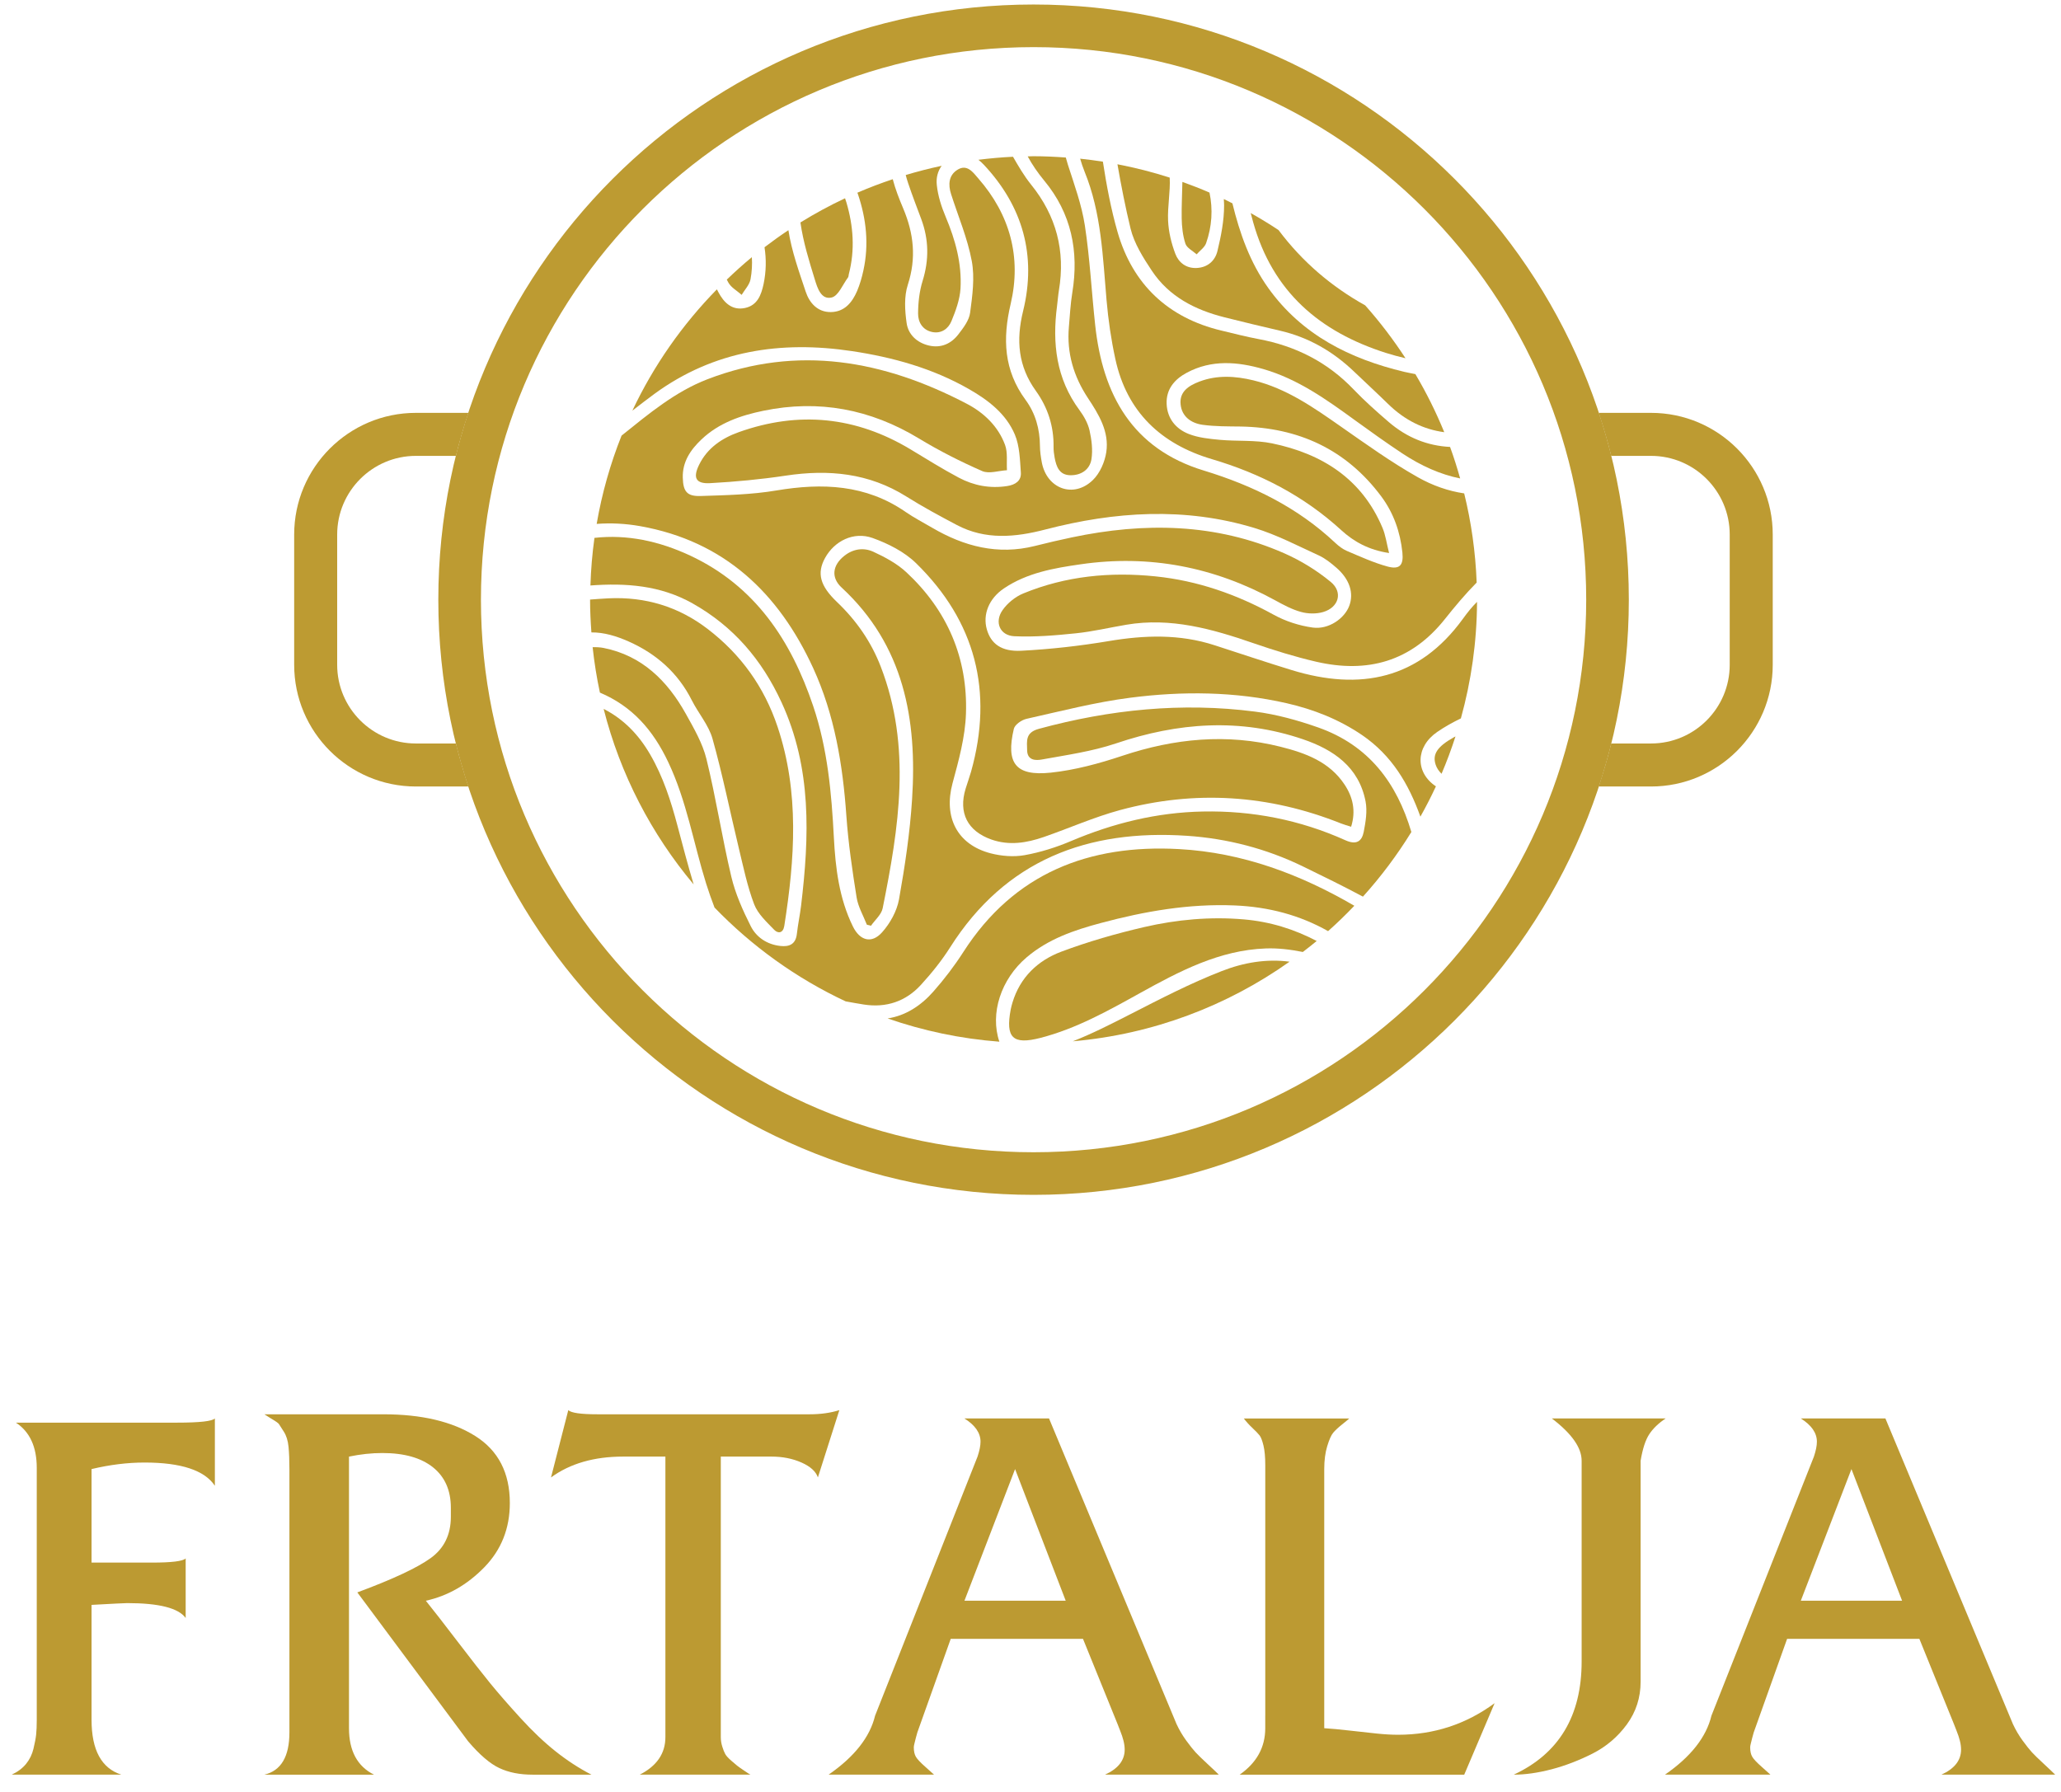
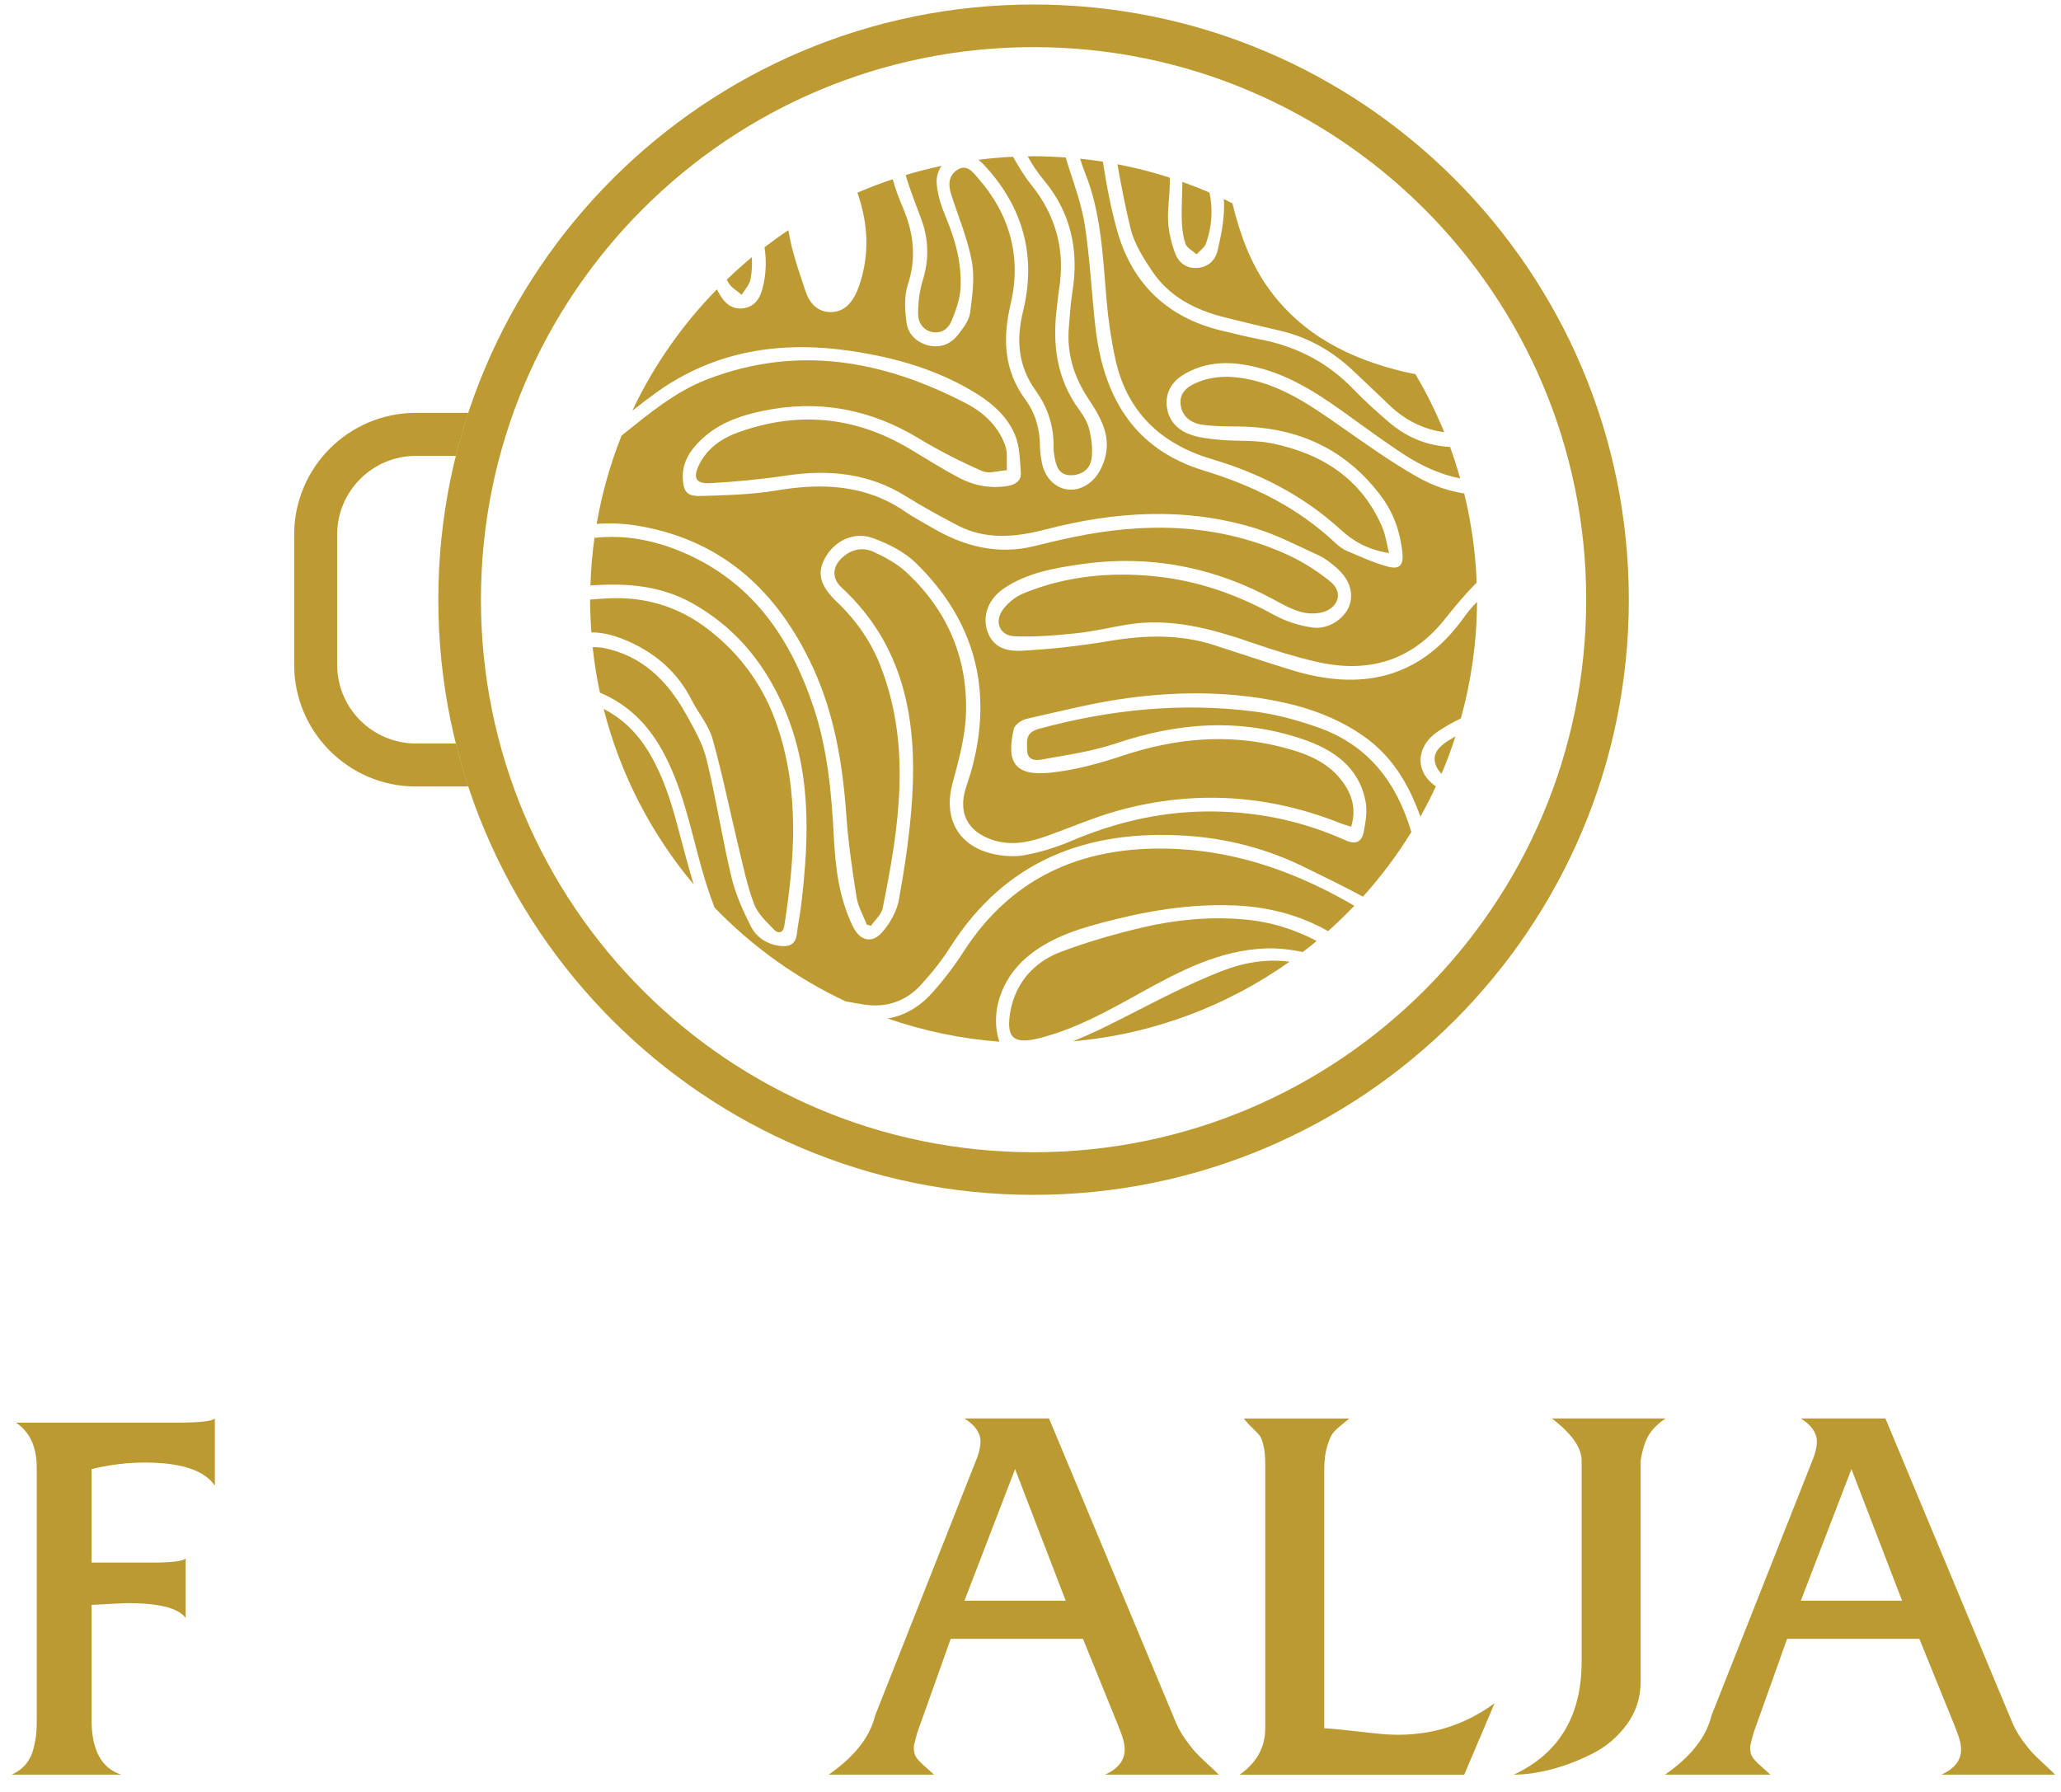
<svg xmlns="http://www.w3.org/2000/svg" version="1.1" id="Layer_1" x="0px" y="0px" width="230px" height="200px" viewBox="0 0 230 200" xml:space="preserve">
  <g>
    <path fill="#BC9A32" d="M4.102,191.955v-28.121c0-2.348-0.776-4.031-2.327-5.051H19.79c2.482,0,3.879-0.156,4.189-0.467v7.512   c-1.153-1.727-3.768-2.592-7.846-2.592c-1.905,0-3.878,0.244-5.916,0.73v10.438h6.715c2.215,0,3.479-0.154,3.789-0.465v6.648   c-0.798-1.107-2.971-1.662-6.516-1.662c-0.266,0-1.596,0.066-3.988,0.199v12.83c0,3.369,1.107,5.408,3.324,6.117H1.31   c0.664-0.311,1.196-0.709,1.596-1.197c0.398-0.486,0.675-1.053,0.83-1.695s0.255-1.174,0.3-1.596   C4.079,193.164,4.102,192.621,4.102,191.955z" />
-     <path fill="#BC9A32" d="M32.298,193.352v-29.385c0-0.973-0.033-1.805-0.1-2.492c-0.067-0.688-0.244-1.252-0.533-1.695   c-0.288-0.441-0.465-0.719-0.531-0.83s-0.365-0.322-0.897-0.633l-0.731-0.465h13.296c4.255,0,7.667,0.809,10.238,2.426   c2.569,1.619,3.855,4.111,3.855,7.48c0,2.836-0.954,5.229-2.858,7.18c-1.906,1.949-4.078,3.189-6.516,3.723   c0.754,0.93,1.917,2.426,3.49,4.486s2.803,3.635,3.689,4.721s2.006,2.371,3.357,3.855c1.352,1.486,2.67,2.736,3.956,3.756   c1.284,1.02,2.614,1.885,3.989,2.594h-6.582c-1.419,0-2.648-0.244-3.689-0.732c-1.042-0.486-2.205-1.484-3.49-2.99l-12.365-16.621   c3.943-1.463,6.67-2.736,8.177-3.822s2.261-2.625,2.261-4.621v-0.996c0-1.949-0.665-3.457-1.994-4.521   c-1.33-1.063-3.215-1.596-5.651-1.596c-1.196,0-2.438,0.133-3.723,0.4v30.314c0,2.525,0.931,4.254,2.792,5.186H29.505   C31.366,197.629,32.298,196.055,32.298,193.352z" />
-     <path fill="#BC9A32" d="M74.256,193.883v-31.311h-4.72c-3.236,0-5.917,0.775-8.045,2.326l1.929-7.512   c0.311,0.311,1.396,0.465,3.257,0.465h23.668c1.24,0,2.348-0.154,3.323-0.465l-2.394,7.512c-0.223-0.664-0.83-1.219-1.828-1.662   c-0.997-0.443-2.117-0.664-3.357-0.664h-5.65v31.311c0,0.355,0.055,0.711,0.166,1.064c0.11,0.355,0.222,0.631,0.332,0.83   c0.111,0.199,0.333,0.443,0.666,0.732c0.332,0.289,0.553,0.477,0.664,0.564c0.11,0.09,0.376,0.277,0.798,0.564   c0.421,0.289,0.653,0.434,0.698,0.434H71.397C73.302,197.098,74.256,195.701,74.256,193.883z" />
    <path fill="#BC9A32" d="M97.656,191.49l11.435-28.918c0.221-0.666,0.332-1.219,0.332-1.662c0-0.975-0.598-1.84-1.795-2.594h9.44   l14.227,34.104c0.31,0.666,0.675,1.287,1.097,1.863c0.421,0.576,0.765,1.008,1.03,1.295c0.267,0.289,0.698,0.711,1.296,1.264   c0.6,0.555,1.031,0.965,1.297,1.23h-12.697c1.463-0.666,2.193-1.596,2.193-2.793c0-0.309-0.045-0.643-0.133-0.996   c-0.09-0.355-0.211-0.721-0.365-1.098c-0.156-0.377-0.256-0.631-0.299-0.766l-3.856-9.506h-14.759l-3.723,10.438   c-0.045,0.133-0.1,0.332-0.166,0.598s-0.123,0.488-0.166,0.666c-0.045,0.178-0.066,0.311-0.066,0.398   c0,0.443,0.076,0.797,0.232,1.064c0.154,0.266,0.509,0.643,1.063,1.129c0.554,0.488,0.875,0.775,0.964,0.865H92.471   C95.351,196.078,97.079,193.883,97.656,191.49z M107.628,178.66h11.302l-5.651-14.693L107.628,178.66z" />
    <path fill="#BC9A32" d="M141.199,191.49v-27.988c0-0.885-0.066-1.605-0.199-2.16c-0.134-0.555-0.278-0.932-0.433-1.131   c-0.156-0.199-0.422-0.475-0.797-0.83c-0.378-0.355-0.699-0.709-0.965-1.064h11.768c-0.09,0.09-0.355,0.311-0.799,0.666   s-0.775,0.664-0.996,0.93c-0.223,0.266-0.443,0.766-0.665,1.496c-0.223,0.73-0.333,1.586-0.333,2.559v28.92   c0.754,0.045,1.705,0.133,2.859,0.266c1.152,0.133,2.16,0.244,3.025,0.332c0.863,0.09,1.65,0.133,2.359,0.133   c3.988,0,7.578-1.174,10.77-3.523l-3.391,7.979h-25.063c1.904-1.33,2.858-3.059,2.858-5.186V191.49z" />
    <path fill="#BC9A32" d="M176.505,184.377v-21.34c0-1.463-1.109-3.035-3.324-4.721h12.697c-0.797,0.533-1.406,1.121-1.828,1.762   c-0.422,0.643-0.742,1.629-0.963,2.959v24.664c0,1.771-0.512,3.357-1.529,4.754c-1.021,1.396-2.295,2.48-3.822,3.258   c-1.529,0.773-3.059,1.361-4.588,1.762c-1.529,0.398-2.936,0.598-4.221,0.598c5.051-2.35,7.578-6.561,7.578-12.631V184.377z" />
    <path fill="#BC9A32" d="M190.991,191.49l11.436-28.918c0.221-0.666,0.332-1.219,0.332-1.662c0-0.975-0.598-1.84-1.795-2.594h9.441   l14.227,34.104c0.309,0.666,0.674,1.287,1.096,1.863s0.766,1.008,1.031,1.295c0.266,0.289,0.697,0.711,1.297,1.264   c0.598,0.555,1.029,0.965,1.295,1.23h-12.697c1.463-0.666,2.193-1.596,2.193-2.793c0-0.309-0.043-0.643-0.133-0.996   c-0.088-0.355-0.211-0.721-0.365-1.098c-0.156-0.377-0.256-0.631-0.299-0.766l-3.855-9.506h-14.76l-3.723,10.438   c-0.045,0.133-0.1,0.332-0.166,0.598s-0.123,0.488-0.166,0.666c-0.045,0.178-0.066,0.311-0.066,0.398   c0,0.443,0.076,0.797,0.232,1.064c0.154,0.266,0.508,0.643,1.063,1.129c0.555,0.488,0.875,0.775,0.965,0.865h-11.768   C188.687,196.078,190.415,193.883,190.991,191.49z M200.964,178.66h11.303l-5.652-14.693L200.964,178.66z" />
  </g>
  <g>
    <g>
      <path fill="#BD9B32" d="M115.343,0.504c-36.688,0-66.428,29.742-66.428,66.428c0,36.688,29.74,66.428,66.428,66.428    s66.428-29.74,66.428-66.428C181.771,30.246,152.03,0.504,115.343,0.504z M115.343,128.604c-34.061,0-61.672-27.611-61.672-61.672    S81.282,5.26,115.343,5.26s61.672,27.611,61.672,61.672S149.403,128.604,115.343,128.604z" />
      <g>
        <path fill="#BD9B32" d="M50.88,82.982h-4.471c-4.842,0-8.781-3.939-8.781-8.781V59.662c0-4.842,3.939-8.781,8.781-8.781h4.471     c0.402-1.627,0.873-3.225,1.393-4.801h-5.863c-7.488,0-13.581,6.092-13.581,13.582v14.539c0,7.49,6.093,13.582,13.581,13.582     h5.864C51.753,86.207,51.283,84.609,50.88,82.982z" />
      </g>
      <g>
-         <path fill="#BD9B32" d="M184.249,46.08h-5.838c0.521,1.576,0.99,3.174,1.395,4.801h4.443c4.842,0,8.781,3.939,8.781,8.781v14.539     c0,4.842-3.939,8.781-8.781,8.781h-4.443c-0.404,1.627-0.873,3.225-1.395,4.801h5.838c7.49,0,13.582-6.092,13.582-13.582V59.662     C197.831,52.172,191.739,46.08,184.249,46.08z" />
-       </g>
+         </g>
      <g>
        <g>
          <path fill="#BD9B32" d="M132.445,41.599c2.766-1.482,5.661-1.234,8.538-0.407c3.862,1.115,7.077,3.419,10.271,5.744      c1.721,1.247,3.454,2.486,5.225,3.662c2.107,1.395,4.263,2.361,6.469,2.802c-0.337-1.189-0.705-2.366-1.127-3.517      c-2.495-0.125-4.797-1.019-6.853-2.79c-1.342-1.156-2.676-2.338-3.898-3.615c-2.927-3.069-6.488-4.862-10.622-5.635      c-1.392-0.259-2.766-0.619-4.146-0.948c-5.971-1.422-9.904-5.185-11.577-10.964c-0.739-2.573-1.237-5.224-1.647-7.888      c-0.839-0.131-1.684-0.243-2.536-0.332c0.14,0.482,0.297,0.967,0.495,1.452c1.877,4.596,2.028,9.495,2.451,14.35      c0.192,2.2,0.513,4.409,0.983,6.566c1.283,5.91,5.113,9.493,10.773,11.167c5.404,1.599,10.251,4.1,14.432,7.923      c1.395,1.279,3.068,2.217,5.34,2.555c-0.271-1.067-0.388-1.984-0.73-2.801c-2.302-5.488-6.751-8.283-12.333-9.44      c-1.885-0.39-3.884-0.215-5.82-0.393c-1.169-0.109-2.398-0.231-3.474-0.654c-1.432-0.563-2.397-1.721-2.466-3.349      C130.121,43.438,131.08,42.326,132.445,41.599z" />
        </g>
        <g>
          <path fill="#BD9B32" d="M118.169,32.418c0.743-4.416-0.291-8.336-3.113-11.827c-0.768-0.954-1.393-2.028-2.009-3.095      c-1.303,0.06-2.589,0.179-3.864,0.337c0.212,0.163,0.415,0.346,0.605,0.55c4.363,4.654,5.901,10.154,4.388,16.329      c-0.806,3.272-0.554,6.173,1.437,8.936c1.322,1.841,1.997,3.938,1.961,6.237c-0.005,0.399,0.046,0.8,0.119,1.189      c0.188,1.01,0.518,1.957,1.771,1.968c1.204,0.01,2.149-0.637,2.336-1.779c0.168-1.043,0.021-2.188-0.213-3.234      c-0.184-0.794-0.626-1.583-1.118-2.249c-2.604-3.517-3.055-7.466-2.505-11.646C118.038,33.561,118.077,32.985,118.169,32.418z" />
        </g>
        <g>
          <path fill="#BD9B32" d="M101.074,19.535c0.081,0.306,0.171,0.611,0.274,0.916c0.451,1.346,0.963,2.668,1.459,3.997      c0.852,2.287,0.882,4.562,0.152,6.908c-0.359,1.161-0.499,2.426-0.504,3.646c-0.003,0.951,0.492,1.828,1.574,2.055      c1.028,0.21,1.802-0.373,2.146-1.208c0.481-1.163,0.938-2.413,1.014-3.649c0.158-2.784-0.573-5.435-1.657-8.003      c-0.475-1.129-0.864-2.34-0.988-3.547c-0.089-0.815,0.109-1.547,0.542-2.143C103.728,18.795,102.39,19.14,101.074,19.535z" />
        </g>
        <g>
-           <path fill="#BD9B32" d="M90.933,31.204c0.278,0.899,0.691,2.304,1.896,1.995c0.743-0.197,1.214-1.439,1.8-2.223      c0.073-0.095,0.063-0.251,0.097-0.381c0.701-2.692,0.51-5.366-0.27-8.003c-0.046-0.157-0.105-0.307-0.154-0.462      c-1.715,0.807-3.376,1.708-4.977,2.699C89.63,26.989,90.286,29.111,90.933,31.204z" />
-         </g>
+           </g>
        <g>
          <path fill="#BD9B32" d="M81.284,31.541c0.313,0.56,0.978,0.918,1.481,1.369c0.342-0.575,0.877-1.12,0.99-1.736      c0.158-0.846,0.198-1.668,0.149-2.47c-0.967,0.796-1.895,1.637-2.797,2.503C81.167,31.318,81.224,31.431,81.284,31.541z" />
        </g>
        <g>
          <path fill="#BD9B32" d="M146.494,70.043c-1.493-0.205-3.034-0.702-4.355-1.431c-4.139-2.279-8.497-3.801-13.188-4.282      c-5.052-0.521-10.019-0.042-14.75,1.903c-0.886,0.362-1.768,1.074-2.317,1.86c-0.941,1.336-0.302,2.846,1.312,2.918      c2.282,0.105,4.59-0.092,6.866-0.327c1.886-0.193,3.751-0.639,5.63-0.956c4.947-0.84,9.579,0.467,14.186,2.059      c2.297,0.79,4.631,1.519,6.998,2.068c5.724,1.323,10.598-0.014,14.37-4.761c1.123-1.413,2.281-2.794,3.544-4.073      c-0.129-3.417-0.604-6.745-1.393-9.951c-1.78-0.265-3.515-0.868-5.178-1.808c-2.961-1.671-5.742-3.668-8.537-5.62      c-3.06-2.14-6.103-4.289-9.805-5.189c-2.011-0.486-4.048-0.617-6.026,0.135c-1.161,0.441-2.256,1.107-2.099,2.558      c0.142,1.369,1.197,2.091,2.448,2.266c1.395,0.193,2.821,0.175,4.236,0.193c6.474,0.114,11.79,2.548,15.703,7.794      c1.38,1.852,2.124,3.979,2.363,6.272c0.144,1.411-0.302,1.926-1.653,1.561c-1.557-0.423-3.052-1.112-4.55-1.746      c-0.479-0.205-0.919-0.551-1.303-0.91c-4.195-3.948-9.187-6.388-14.653-8.057c-7.982-2.428-11.289-8.455-12.127-16.26      c-0.401-3.696-0.589-7.426-1.151-11.101c-0.353-2.299-1.172-4.537-1.89-6.768c-0.087-0.27-0.162-0.539-0.234-0.809      c-1.189-0.086-2.387-0.145-3.598-0.145c-0.22,0-0.436,0.014-0.655,0.018c0.504,0.93,1.123,1.835,1.854,2.717      c3.015,3.64,3.881,7.871,3.123,12.495c-0.207,1.265-0.271,2.555-0.382,3.838c-0.25,2.896,0.531,5.503,2.128,7.926      c1.203,1.815,2.393,3.749,2.047,6.035c-0.166,1.096-0.708,2.343-1.489,3.104c-2.146,2.096-5.146,0.996-5.706-1.958      c-0.111-0.61-0.205-1.231-0.208-1.848c-0.012-1.88-0.501-3.627-1.6-5.125c-2.435-3.311-2.584-6.823-1.665-10.734      c1.217-5.182-0.073-9.938-3.611-13.986c-0.584-0.676-1.245-1.635-2.314-0.98c-1.002,0.615-1.07,1.668-0.726,2.732      c0.794,2.482,1.833,4.921,2.307,7.459c0.347,1.854,0.072,3.862-0.183,5.768c-0.108,0.855-0.75,1.691-1.308,2.416      c-0.806,1.052-1.937,1.566-3.29,1.253c-1.328-0.31-2.302-1.22-2.486-2.497c-0.203-1.406-0.298-2.979,0.132-4.289      c0.968-2.979,0.663-5.729-0.523-8.535c-0.45-1.064-0.872-2.141-1.159-3.244c-1.342,0.449-2.66,0.949-3.948,1.507      c0.019,0.056,0.043,0.107,0.062,0.163c0.938,2.766,1.245,5.627,0.608,8.523c-0.166,0.772-0.391,1.547-0.697,2.277      c-0.551,1.286-1.405,2.338-2.927,2.36c-1.492,0.019-2.399-1.026-2.814-2.28c-0.748-2.249-1.572-4.532-1.93-6.859      c-0.91,0.605-1.799,1.241-2.665,1.904c0.207,1.336,0.19,2.709-0.107,4.12c-0.262,1.22-0.7,2.371-2.07,2.659      c-1.459,0.31-2.366-0.618-2.97-1.76c-0.057-0.106-0.108-0.216-0.165-0.323c-3.856,3.934-7.06,8.505-9.438,13.545      c0.824-0.637,1.646-1.278,2.486-1.893c6.626-4.831,14.096-5.944,22.018-4.756c4.583,0.689,9.02,1.923,13.074,4.247      c2.147,1.226,4.129,2.75,5.108,5.068c0.537,1.278,0.565,2.8,0.669,4.229c0.069,0.939-0.619,1.374-1.521,1.516      c-1.919,0.299-3.736-0.048-5.409-0.938c-1.841-0.978-3.605-2.087-5.39-3.161c-6.082-3.66-12.474-4.299-19.149-1.919      c-1.88,0.669-3.503,1.759-4.422,3.615c-0.738,1.482-0.392,2.17,1.221,2.081c2.828-0.157,5.655-0.421,8.449-0.842      c4.766-0.718,9.264-0.29,13.444,2.333c1.823,1.145,3.731,2.175,5.644,3.185c3.194,1.682,6.507,1.369,9.848,0.501      c7.771-2.02,15.585-2.535,23.359-0.172c2.481,0.753,4.82,1.986,7.19,3.068c0.711,0.329,1.359,0.853,1.952,1.369      c1.476,1.282,1.966,2.826,1.433,4.254C150.041,69.037,148.266,70.286,146.494,70.043z" />
        </g>
        <g>
          <path fill="#BD9B32" d="M131.557,94.767c-10.021-0.546-18.386,2.673-24.041,11.472c-1.001,1.56-2.137,3.052-3.367,4.443      c-1.418,1.609-3.138,2.691-5.095,2.987c3.953,1.378,8.134,2.265,12.473,2.596c-1.067-3.13,0.16-6.97,3.049-9.421      c2.397-2.039,5.28-3.027,8.253-3.819c4.905-1.318,9.86-2.18,14.964-1.967c3.78,0.159,7.257,1.079,10.416,2.867      c1.017-0.902,1.991-1.85,2.93-2.832C145.12,97.591,138.671,95.153,131.557,94.767z" />
        </g>
        <g>
          <path fill="#BD9B32" d="M162.197,82.316c-1.816,1.031-2.367,1.879-1.982,3.037c0.126,0.381,0.358,0.72,0.657,1.01      c0.58-1.358,1.096-2.75,1.555-4.168C162.351,82.237,162.272,82.273,162.197,82.316z" />
        </g>
        <g>
          <path fill="#BD9B32" d="M160.396,81.688c0.853-0.584,1.735-1.071,2.633-1.507c1.149-4.144,1.78-8.501,1.803-13.005      c-0.579,0.567-1.092,1.219-1.568,1.878c-4.916,6.778-11.477,8.074-19.111,5.736c-2.884-0.883-5.741-1.846-8.603-2.771      c-3.901-1.27-7.83-1.137-11.831-0.464c-3.22,0.54-6.491,0.907-9.746,1.076c-2.25,0.119-3.395-0.811-3.846-2.382      c-0.474-1.655,0.218-3.442,1.917-4.583c2.572-1.733,5.574-2.259,8.553-2.685c7.668-1.113,14.903,0.298,21.698,4.016      c0.927,0.509,1.884,1.029,2.895,1.303c0.769,0.215,1.698,0.233,2.459,0.012c1.752-0.509,2.25-2.212,0.858-3.363      c-1.547-1.276-3.322-2.372-5.163-3.184c-7.673-3.386-15.641-3.485-23.725-1.787c-1.386,0.291-2.77,0.615-4.142,0.961      c-4.128,1.034-7.891,0.051-11.457-2.041c-0.99-0.582-2.018-1.109-2.96-1.761c-4.437-3.067-9.291-3.253-14.41-2.396      c-2.782,0.47-5.636,0.527-8.461,0.619c-1.527,0.051-1.95-0.507-1.992-2.036c-0.053-1.784,0.863-3.12,2.086-4.281      c1.943-1.841,4.375-2.676,6.916-3.199c6.185-1.274,11.942-0.18,17.357,3.099c2.255,1.37,4.635,2.574,7.053,3.634      c0.761,0.333,1.831-0.042,2.764-0.095c-0.059-0.946,0.1-1.973-0.213-2.822c-0.766-2.08-2.362-3.597-4.261-4.59      c-9.255-4.842-18.857-6.617-28.938-2.747c-3.602,1.383-6.551,3.854-9.528,6.242c-0.023,0.019-0.047,0.038-0.07,0.057      c-1.251,3.139-2.188,6.434-2.777,9.85c1.602-0.119,3.225-0.037,4.859,0.253c9.365,1.666,15.443,7.439,19.302,15.839      c2.398,5.234,3.308,10.811,3.706,16.515c0.217,3.038,0.661,6.067,1.141,9.081c0.166,1.048,0.75,2.036,1.145,3.048      c0.153,0.043,0.305,0.079,0.458,0.116c0.449-0.646,1.162-1.242,1.305-1.949c1.814-9.004,3.249-18.018-0.216-26.979      c-1.069-2.773-2.728-5.154-4.88-7.204c-1.9-1.813-2.266-3.212-1.336-4.91c1.034-1.889,3.184-2.995,5.311-2.234      c1.741,0.625,3.554,1.541,4.859,2.82c6.624,6.489,8.637,14.307,6.128,23.256c-0.183,0.64-0.414,1.262-0.608,1.9      c-0.824,2.696,0.207,4.729,2.866,5.673c1.992,0.704,3.946,0.385,5.86-0.279c2.845-0.986,5.617-2.223,8.511-3.006      c8.354-2.257,16.59-1.722,24.643,1.49c0.317,0.126,0.656,0.218,1.141,0.372c0.548-1.759,0.203-3.3-0.734-4.709      c-1.687-2.551-4.362-3.521-7.148-4.219c-5.99-1.506-11.845-0.93-17.663,1.013c-2.59,0.863-5.285,1.593-7.984,1.878      c-3.914,0.407-5.019-1.048-4.111-4.893c0.11-0.467,0.871-0.994,1.416-1.115c3.841-0.859,7.679-1.855,11.576-2.355      c5.82-0.75,11.682-0.705,17.459,0.614c3.004,0.688,5.829,1.801,8.399,3.547c3.348,2.28,5.222,5.492,6.52,9.11      c0.619-1.101,1.196-2.228,1.731-3.379C157.915,86.214,157.955,83.363,160.396,81.688z" />
        </g>
        <g>
          <path fill="#BD9B32" d="M136.326,108.39c-3.495,1.362-6.852,3.102-10.195,4.814c-2.114,1.08-4.221,2.158-6.41,3.018      c8.964-0.786,17.237-3.961,24.189-8.886C141.345,106.996,138.785,107.425,136.326,108.39z" />
        </g>
        <g>
          <path fill="#BD9B32" d="M67.365,79.122c1.854,7.317,5.34,13.982,10.045,19.592c-0.646-2.164-1.226-4.351-1.8-6.531      c-0.736-2.783-1.608-5.493-3.061-7.99C71.26,81.977,69.58,80.254,67.365,79.122z" />
        </g>
        <g>
          <path fill="#BD9B32" d="M127.7,103.468c-3.141,0.729-6.264,1.625-9.277,2.755c-2.609,0.983-4.579,2.854-5.429,5.656      c-0.077,0.258-0.148,0.514-0.199,0.775c-0.603,3.184,0.227,3.978,3.307,3.189c3.997-1.03,7.556-3.027,11.122-5.005      c4.401-2.44,8.878-4.798,14.025-4.98c1.364-0.052,2.766,0.117,4.142,0.393c0.522-0.4,1.042-0.806,1.548-1.226      c-2.497-1.311-5.182-2.158-8.145-2.412C135.046,102.292,131.333,102.632,127.7,103.468z" />
        </g>
        <g>
          <path fill="#BD9B32" d="M147.105,81.193c-2.282-0.801-4.673-1.467-7.068-1.771c-8.146-1.051-16.175-0.232-24.096,1.922      c-1.534,0.413-1.341,1.354-1.317,2.4c0.022,1.168,1.011,1.14,1.642,1.026c2.773-0.504,5.607-0.899,8.267-1.795      c6.936-2.345,13.865-2.851,20.863-0.468c3.418,1.164,6.252,3.095,6.997,6.944c0.208,1.085,0.008,2.288-0.206,3.395      c-0.217,1.087-0.843,1.48-2.049,0.935c-5.049-2.271-10.371-3.314-15.9-3.206c-5.118,0.097-9.99,1.295-14.699,3.29      c-1.66,0.705-3.422,1.263-5.191,1.58c-1.219,0.218-2.586,0.109-3.798-0.205c-3.752-0.981-5.265-4.046-4.253-7.811      c0.689-2.546,1.414-5.166,1.5-7.775c0.213-6.205-2.086-11.54-6.651-15.784c-1.043-0.968-2.377-1.685-3.685-2.288      c-1.08-0.495-2.265-0.332-3.26,0.471c-1.299,1.043-1.488,2.41-0.274,3.531c6.955,6.437,8.431,14.715,7.858,23.602      c-0.238,3.752-0.801,7.496-1.461,11.2c-0.238,1.309-0.996,2.679-1.896,3.681c-1.167,1.297-2.47,0.92-3.248-0.662      c-1.537-3.133-1.945-6.513-2.125-9.938c-0.259-4.972-0.702-9.91-2.309-14.669c-2.467-7.317-6.479-13.396-13.727-16.789      c-3.479-1.623-7.047-2.382-10.681-1.976c-0.243,1.743-0.393,3.517-0.449,5.313c3.933-0.287,7.789-0.031,11.393,1.998      c4.546,2.556,7.73,6.266,9.93,11.039c3.395,7.354,3.107,14.964,2.188,22.682c-0.127,1.053-0.354,2.099-0.471,3.156      c-0.129,1.173-0.846,1.473-1.857,1.358c-1.476-0.166-2.671-0.968-3.297-2.219c-0.889-1.764-1.715-3.616-2.166-5.522      c-1.031-4.348-1.705-8.781-2.772-13.123c-0.431-1.759-1.402-3.425-2.299-5.039c-2.051-3.682-4.891-6.507-9.183-7.358      c-0.387-0.077-0.801-0.094-1.22-0.084c0.183,1.718,0.456,3.408,0.811,5.068c3.594,1.524,5.922,4.155,7.63,7.768      c2.061,4.353,2.811,9.02,4.217,13.521c0.284,0.908,0.603,1.809,0.944,2.701c4.174,4.324,9.124,7.892,14.633,10.473      c0.672,0.123,1.345,0.245,2.019,0.351c2.502,0.391,4.693-0.338,6.388-2.2c1.191-1.303,2.314-2.697,3.258-4.188      c6.187-9.754,15.35-13.184,26.425-12.443c4.49,0.302,8.84,1.429,12.907,3.401c2.261,1.098,4.517,2.207,6.731,3.389      c2.012-2.229,3.821-4.644,5.404-7.213C155.877,87.385,152.759,83.188,147.105,81.193z" />
        </g>
        <g>
-           <path fill="#BD9B32" d="M154.672,39.391c0.722,0.229,1.448,0.421,2.177,0.594c-1.354-2.08-2.856-4.054-4.499-5.902      c-3.743-2.087-7.005-4.846-9.672-8.407c-1.009-0.67-2.046-1.3-3.104-1.896c0.092,0.338,0.178,0.678,0.272,1.016      C142.021,32.565,147.267,37.034,154.672,39.391z" />
-         </g>
+           </g>
        <g>
          <path fill="#BD9B32" d="M77.2,78.155c0.731,1.452,1.879,2.764,2.31,4.285c1.133,4.031,1.955,8.146,2.937,12.219      c0.509,2.104,0.947,4.252,1.713,6.267c0.416,1.087,1.404,1.986,2.248,2.861c0.428,0.436,0.989,0.367,1.116-0.446      c1.174-7.456,1.705-14.888-0.752-22.23c-1.483-4.436-4.084-8.061-7.783-10.9c-3.265-2.507-6.972-3.623-11.064-3.432      c-0.692,0.031-1.384,0.087-2.075,0.139c0,0.005,0,0.01,0,0.015c0,1.229,0.061,2.444,0.148,3.65      c1.412-0.013,2.808,0.414,4.162,1.016C73.236,72.968,75.657,75.093,77.2,78.155z" />
        </g>
        <g>
          <path fill="#BD9B32" d="M131.872,24.345c0.017,0.96,0.122,1.954,0.417,2.852c0.161,0.481,0.816,0.799,1.251,1.188      c0.363-0.412,0.885-0.764,1.056-1.24c0.654-1.855,0.774-3.781,0.38-5.65c-0.992-0.43-2.001-0.826-3.025-1.191      C131.927,21.649,131.85,23.001,131.872,24.345z" />
        </g>
        <g>
          <path fill="#BD9B32" d="M128.547,30.225c1.914,2.88,4.819,4.363,8.095,5.188c2.064,0.518,4.131,1.019,6.202,1.496      c3.196,0.739,5.919,2.318,8.274,4.574c1.247,1.194,2.521,2.365,3.759,3.576c1.893,1.858,3.991,2.869,6.295,3.179      c-0.918-2.249-1.996-4.415-3.222-6.483c-0.412-0.084-0.826-0.154-1.238-0.253c-6.067-1.452-11.424-4.117-15.165-9.339      c-2.051-2.867-3.199-6.123-4.015-9.469c-0.318-0.16-0.636-0.324-0.959-0.478c0.012,0.235,0.032,0.47,0.032,0.709      c0,1.698-0.339,3.425-0.741,5.085c-0.255,1.072-1.068,1.835-2.303,1.899c-1.186,0.063-2.027-0.606-2.396-1.577      c-0.445-1.171-0.756-2.455-0.811-3.702c-0.071-1.598,0.264-3.224,0.183-4.806c-1.897-0.611-3.845-1.109-5.834-1.49      c0.419,2.408,0.889,4.806,1.463,7.176C126.573,27.178,127.575,28.763,128.547,30.225z" />
        </g>
      </g>
    </g>
  </g>
</svg>